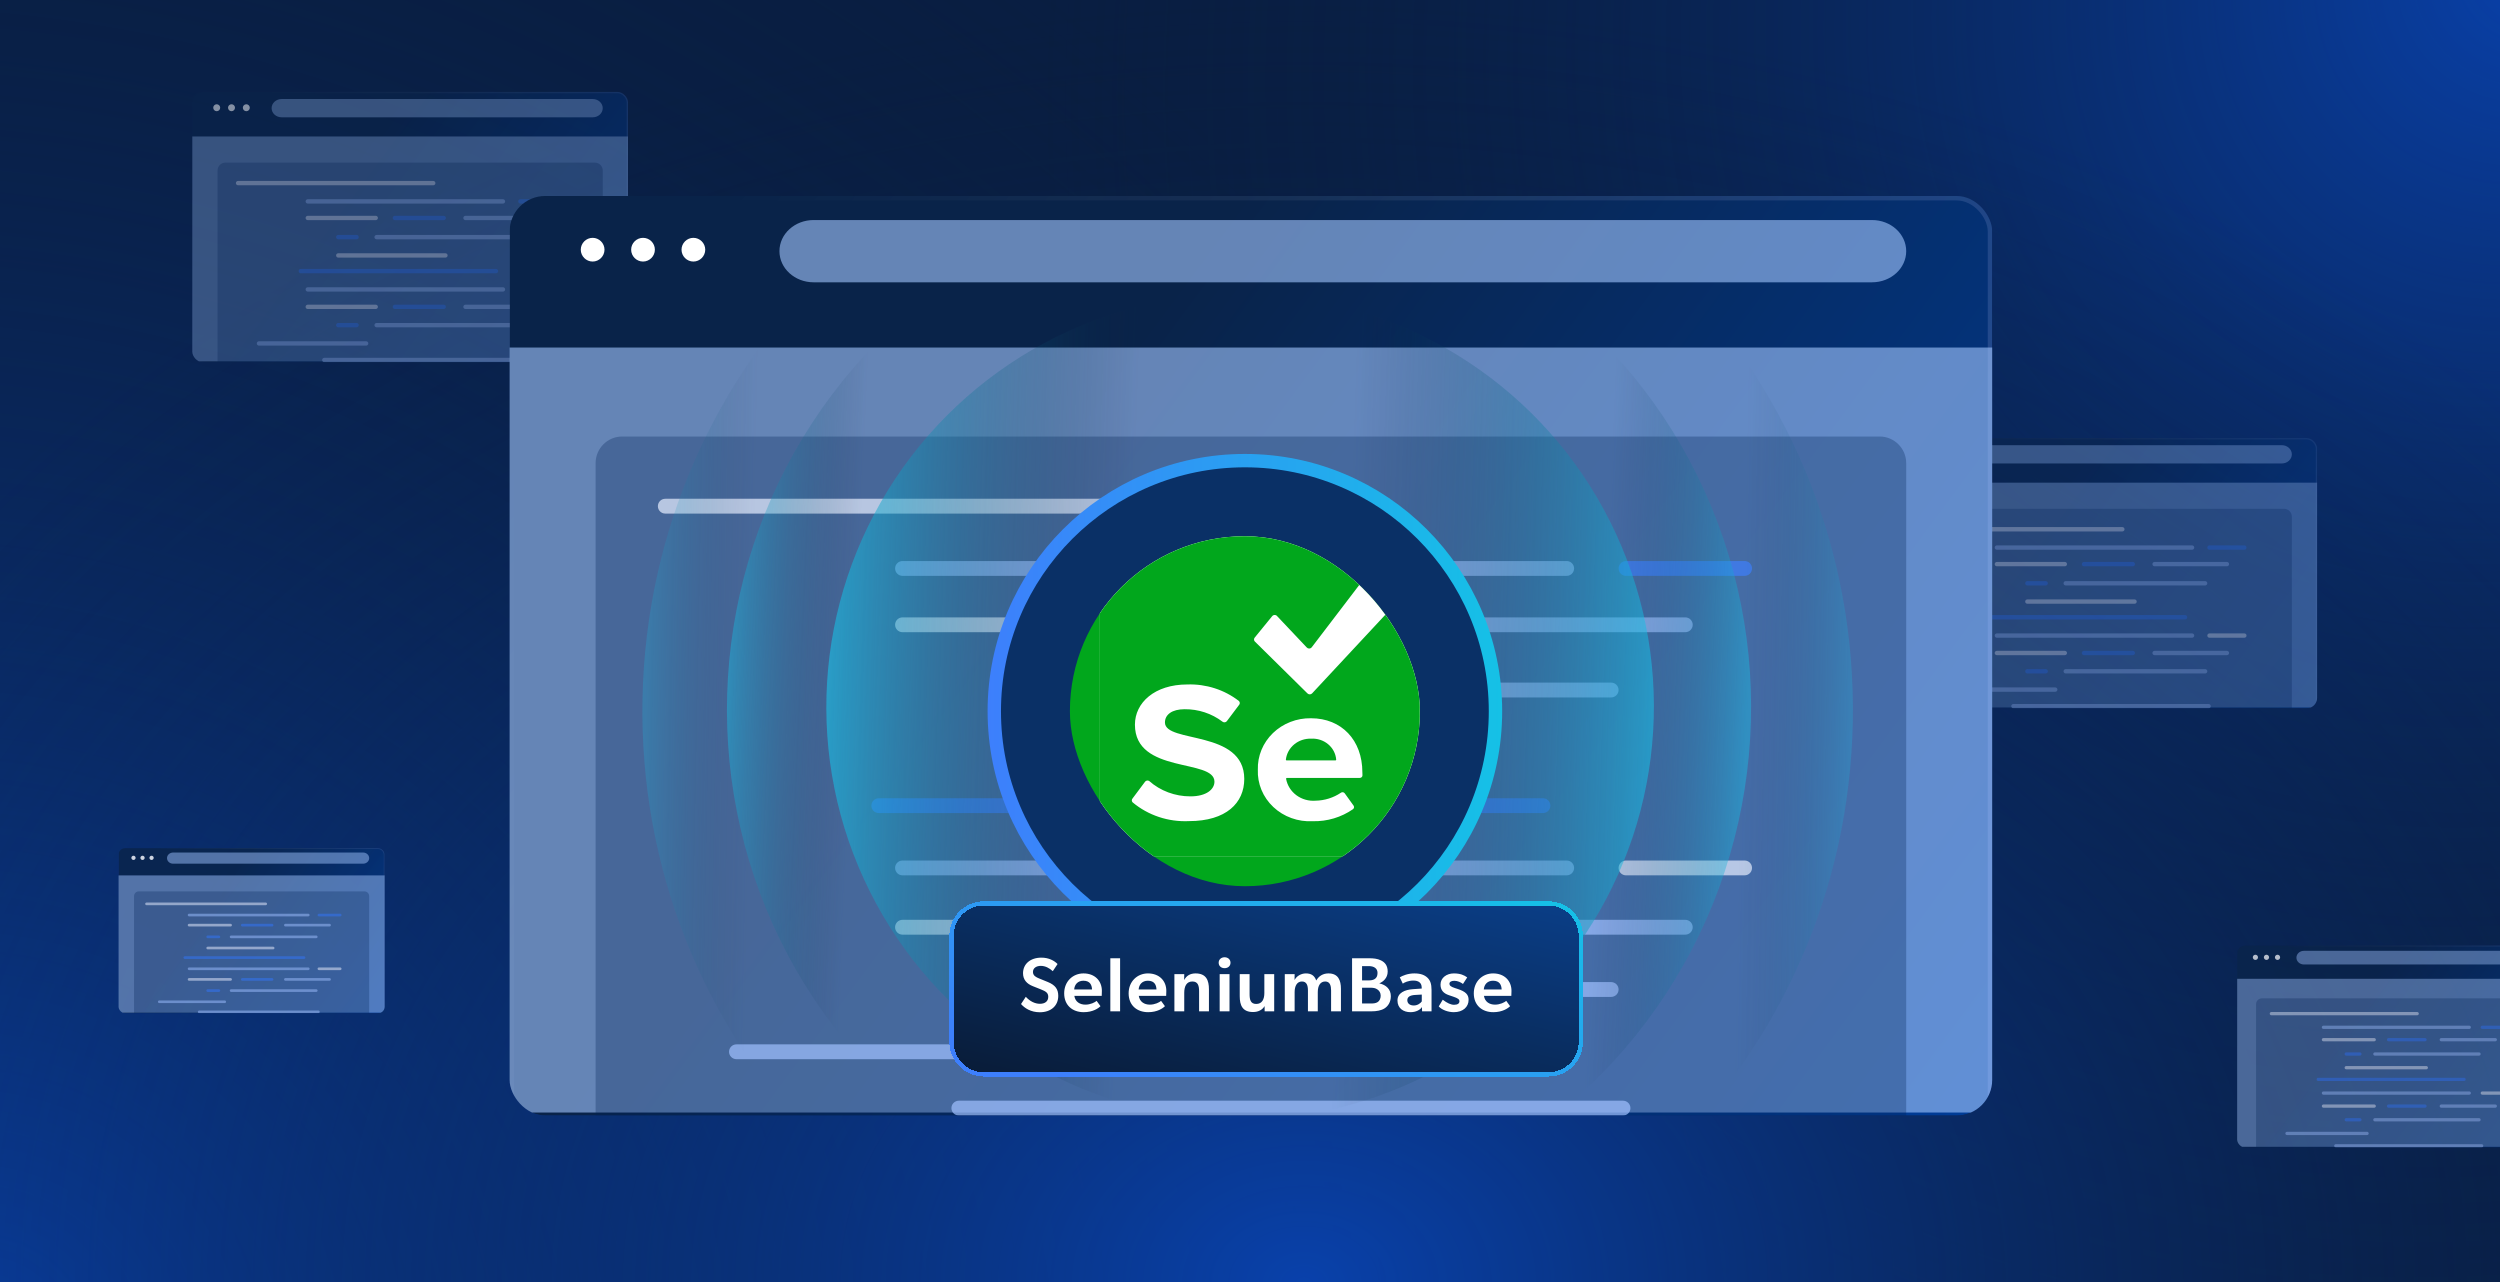
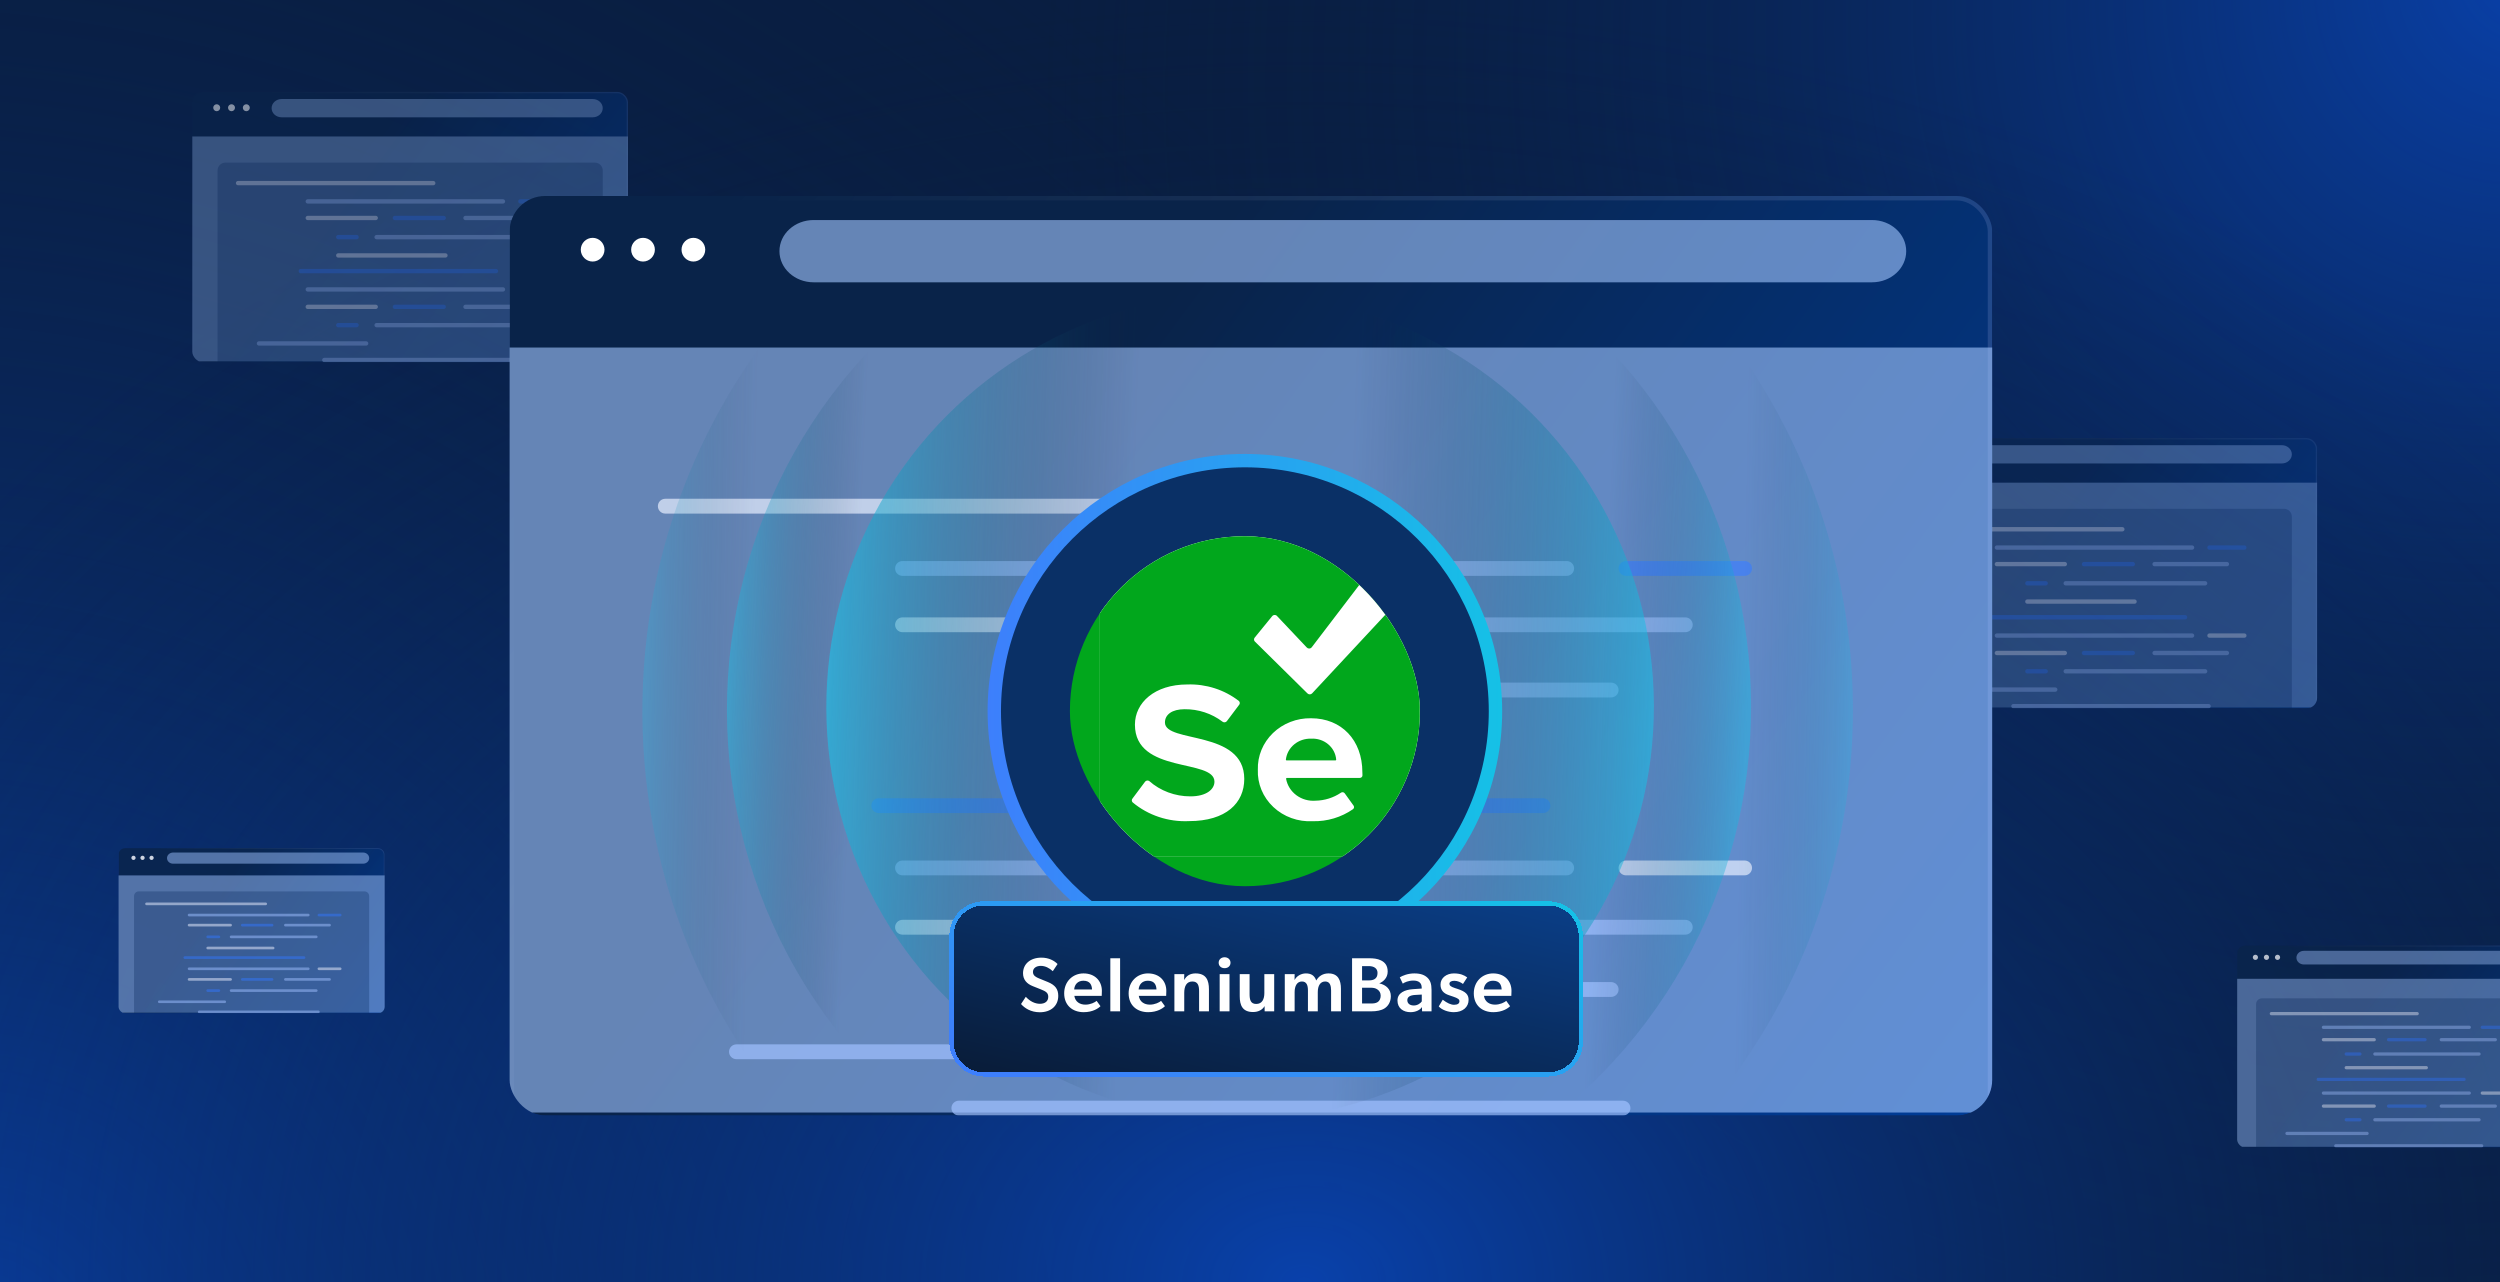
<svg xmlns="http://www.w3.org/2000/svg" width="780" height="400" viewBox="0 0 780 400" fill="none">
  <g clip-path="url(#clip0_3531_696)">
    <rect width="780" height="400" fill="#091E42" />
    <rect width="780" height="400" fill="url(#paint0_radial_3531_696)" />
    <rect width="780" height="400" fill="url(#paint1_radial_3531_696)" />
    <rect width="780" height="400" fill="url(#paint2_radial_3531_696)" />
    <g opacity="0.7">
      <g clip-path="url(#clip1_3531_696)">
        <g filter="url(#filter0_bd_3531_696)">
          <rect x="698" y="293" width="101.562" height="65" rx="2.434" fill="url(#paint3_linear_3531_696)" />
          <rect x="698.152" y="293.152" width="101.258" height="64.696" rx="2.282" stroke="url(#paint4_linear_3531_696)" stroke-opacity="0.2" stroke-width="0.304" />
        </g>
        <g style="mix-blend-mode:overlay">
          <rect x="698" y="305.391" width="101.562" height="52.406" fill="#A2C6FF" fill-opacity="0.6" />
        </g>
        <path opacity="0.3" d="M703.891 313.31C703.891 312.302 704.708 311.484 705.716 311.484H791.846C792.854 311.484 793.672 312.302 793.672 313.31V358H703.891V313.31Z" fill="#022455" />
        <g style="mix-blend-mode:overlay">
          <path fill-rule="evenodd" clip-rule="evenodd" d="M716.484 298.789C716.484 297.611 717.533 296.656 718.827 296.656H791.329C792.623 296.656 793.672 297.611 793.672 298.789C793.672 299.967 792.623 300.922 791.329 300.922L718.827 300.922C717.533 300.922 716.484 299.967 716.484 298.789Z" fill="#A2C6FF" fill-opacity="0.6" />
        </g>
        <path d="M704.5 298.687C704.5 299.133 704.133 299.5 703.687 299.5C703.242 299.5 702.875 299.133 702.875 298.687C702.875 298.242 703.242 297.875 703.687 297.875C704.133 297.875 704.5 298.242 704.5 298.687Z" fill="white" />
        <path d="M707.951 298.687C707.951 299.133 707.584 299.5 707.139 299.5C706.693 299.5 706.326 299.133 706.326 298.687C706.326 298.242 706.693 297.875 707.139 297.875C707.595 297.875 707.951 298.242 707.951 298.687Z" fill="white" />
        <path d="M711.402 298.687C711.402 299.133 711.035 299.5 710.59 299.5C710.145 299.5 709.777 299.133 709.777 298.687C709.777 298.242 710.145 297.875 710.59 297.875C711.035 297.875 711.402 298.242 711.402 298.687Z" fill="white" />
        <g style="mix-blend-mode:color-dodge" opacity="0.7">
          <path d="M754.164 315.75H708.664C708.384 315.75 708.156 315.977 708.156 316.258C708.156 316.538 708.384 316.766 708.664 316.766H754.164C754.445 316.766 754.672 316.538 754.672 316.258C754.672 315.977 754.445 315.75 754.164 315.75Z" fill="#E7EEFF" />
          <path d="M774.273 356.984H728.773C728.493 356.984 728.266 357.212 728.266 357.492C728.266 357.773 728.493 358 728.773 358H774.273C774.554 358 774.781 357.773 774.781 357.492C774.781 357.212 774.554 356.984 774.273 356.984Z" fill="#9FC0FF" />
          <path d="M770.414 320.016H724.914C724.634 320.016 724.406 320.243 724.406 320.523C724.406 320.804 724.634 321.031 724.914 321.031H770.414C770.695 321.031 770.922 320.804 770.922 320.523C770.922 320.243 770.695 320.016 770.414 320.016Z" fill="#9FC0FF" />
          <path d="M782.602 320.016H774.477C774.196 320.016 773.969 320.243 773.969 320.523C773.969 320.804 774.196 321.031 774.477 321.031H782.602C782.882 321.031 783.109 320.804 783.109 320.523C783.109 320.243 782.882 320.016 782.602 320.016Z" fill="#3D7FFC" />
          <path d="M740.758 323.875H724.914C724.634 323.875 724.406 324.102 724.406 324.383C724.406 324.663 724.634 324.891 724.914 324.891H740.758C741.038 324.891 741.266 324.663 741.266 324.383C741.266 324.102 741.038 323.875 740.758 323.875Z" fill="#E7EEFF" />
          <path d="M756.602 323.875H745.227C744.946 323.875 744.719 324.102 744.719 324.383C744.719 324.663 744.946 324.891 745.227 324.891H756.602C756.882 324.891 757.109 324.663 757.109 324.383C757.109 324.102 756.882 323.875 756.602 323.875Z" fill="#3D7FFC" />
          <path d="M778.539 323.875H761.68C761.399 323.875 761.172 324.102 761.172 324.383C761.172 324.663 761.399 324.891 761.68 324.891H778.539C778.82 324.891 779.047 324.663 779.047 324.383C779.047 324.102 778.82 323.875 778.539 323.875Z" fill="#9FC0FF" />
          <path d="M773.461 328.344H740.961C740.68 328.344 740.453 328.571 740.453 328.852C740.453 329.132 740.68 329.359 740.961 329.359H773.461C773.741 329.359 773.969 329.132 773.969 328.852C773.969 328.571 773.741 328.344 773.461 328.344Z" fill="#9FC0FF" />
          <path d="M736.289 328.344H732.023C731.743 328.344 731.516 328.571 731.516 328.852C731.516 329.132 731.743 329.359 732.023 329.359H736.289C736.57 329.359 736.797 329.132 736.797 328.852C736.797 328.571 736.57 328.344 736.289 328.344Z" fill="#3D7FFC" />
          <path d="M757.008 332.609H732.023C731.743 332.609 731.516 332.837 731.516 333.117C731.516 333.398 731.743 333.625 732.023 333.625H757.008C757.288 333.625 757.516 333.398 757.516 333.117C757.516 332.837 757.288 332.609 757.008 332.609Z" fill="#E7EEFF" />
          <path d="M768.789 336.266H723.289C723.009 336.266 722.781 336.493 722.781 336.773C722.781 337.054 723.009 337.281 723.289 337.281H768.789C769.07 337.281 769.297 337.054 769.297 336.773C769.297 336.493 769.07 336.266 768.789 336.266Z" fill="#3D7FFC" />
          <path d="M770.414 340.531H724.914C724.634 340.531 724.406 340.759 724.406 341.039C724.406 341.32 724.634 341.547 724.914 341.547H770.414C770.695 341.547 770.922 341.32 770.922 341.039C770.922 340.759 770.695 340.531 770.414 340.531Z" fill="#9FC0FF" />
          <path d="M782.602 340.531H774.477C774.196 340.531 773.969 340.759 773.969 341.039C773.969 341.32 774.196 341.547 774.477 341.547H782.602C782.882 341.547 783.109 341.32 783.109 341.039C783.109 340.759 782.882 340.531 782.602 340.531Z" fill="#E7EEFF" />
          <path d="M740.758 344.594H724.914C724.634 344.594 724.406 344.821 724.406 345.102C724.406 345.382 724.634 345.609 724.914 345.609H740.758C741.038 345.609 741.266 345.382 741.266 345.102C741.266 344.821 741.038 344.594 740.758 344.594Z" fill="#E7EEFF" />
          <path d="M756.602 344.594H745.227C744.946 344.594 744.719 344.821 744.719 345.102C744.719 345.382 744.946 345.609 745.227 345.609H756.602C756.882 345.609 757.109 345.382 757.109 345.102C757.109 344.821 756.882 344.594 756.602 344.594Z" fill="#3D7FFC" />
          <path d="M778.539 344.594H761.68C761.399 344.594 761.172 344.821 761.172 345.102C761.172 345.382 761.399 345.609 761.68 345.609H778.539C778.82 345.609 779.047 345.382 779.047 345.102C779.047 344.821 778.82 344.594 778.539 344.594Z" fill="#9FC0FF" />
          <path d="M773.461 348.859H740.961C740.68 348.859 740.453 349.087 740.453 349.367C740.453 349.648 740.68 349.875 740.961 349.875H773.461C773.741 349.875 773.969 349.648 773.969 349.367C773.969 349.087 773.741 348.859 773.461 348.859Z" fill="#9FC0FF" />
          <path d="M736.289 348.859H732.023C731.743 348.859 731.516 349.087 731.516 349.367C731.516 349.648 731.743 349.875 732.023 349.875H736.289C736.57 349.875 736.797 349.648 736.797 349.367C736.797 349.087 736.57 348.859 736.289 348.859Z" fill="#3D7FFC" />
          <path d="M738.523 353.125H713.539C713.259 353.125 713.031 353.352 713.031 353.633C713.031 353.913 713.259 354.141 713.539 354.141H738.523C738.804 354.141 739.031 353.913 739.031 353.633C739.031 353.352 738.804 353.125 738.523 353.125Z" fill="#9FC0FF" />
        </g>
      </g>
    </g>
    <g opacity="0.5">
      <g clip-path="url(#clip2_3531_696)">
        <g filter="url(#filter1_bd_3531_696)">
          <rect x="587" y="134" width="135.938" height="87" rx="3.258" fill="url(#paint5_linear_3531_696)" />
          <rect x="587.204" y="134.204" width="135.53" height="86.593" rx="3.055" stroke="url(#paint6_linear_3531_696)" stroke-opacity="0.2" stroke-width="0.407" />
        </g>
        <g style="mix-blend-mode:overlay">
          <rect x="587" y="150.584" width="135.938" height="70.144" fill="#A2C6FF" fill-opacity="0.6" />
        </g>
        <path opacity="0.3" d="M594.885 161.184C594.885 159.834 595.979 158.74 597.328 158.74H712.61C713.959 158.74 715.054 159.834 715.054 161.184V221H594.885V161.184Z" fill="#022455" />
        <g style="mix-blend-mode:overlay">
          <path fill-rule="evenodd" clip-rule="evenodd" d="M611.74 141.748C611.74 140.172 613.144 138.894 614.876 138.894H711.917C713.649 138.894 715.053 140.172 715.053 141.748C715.053 143.325 713.649 144.603 711.917 144.603L614.876 144.603C613.144 144.603 611.74 143.325 611.74 141.748Z" fill="#A2C6FF" fill-opacity="0.6" />
        </g>
        <path d="M595.7 141.613C595.7 142.209 595.209 142.7 594.613 142.7C594.017 142.7 593.525 142.209 593.525 141.613C593.525 141.017 594.017 140.525 594.613 140.525C595.209 140.525 595.7 141.017 595.7 141.613Z" fill="white" />
        <path d="M600.32 141.613C600.32 142.209 599.828 142.7 599.232 142.7C598.636 142.7 598.145 142.209 598.145 141.613C598.145 141.017 598.636 140.525 599.232 140.525C599.843 140.525 600.32 141.017 600.32 141.613Z" fill="white" />
        <path d="M604.937 141.613C604.937 142.209 604.445 142.7 603.849 142.7C603.253 142.7 602.762 142.209 602.762 141.613C602.762 141.017 603.253 140.525 603.849 140.525C604.445 140.525 604.937 141.017 604.937 141.613Z" fill="white" />
        <g style="mix-blend-mode:color-dodge" opacity="0.7">
          <path d="M662.173 164.45H601.273C600.898 164.45 600.594 164.755 600.594 165.13C600.594 165.505 600.898 165.81 601.273 165.81H662.173C662.549 165.81 662.853 165.505 662.853 165.13C662.853 164.755 662.549 164.45 662.173 164.45Z" fill="#E7EEFF" />
          <path d="M689.089 219.641H628.189C627.814 219.641 627.51 219.945 627.51 220.32C627.51 220.696 627.814 221 628.189 221H689.089C689.465 221 689.769 220.696 689.769 220.32C689.769 219.945 689.465 219.641 689.089 219.641Z" fill="#9FC0FF" />
          <path d="M683.923 170.159H623.023C622.648 170.159 622.344 170.463 622.344 170.839C622.344 171.214 622.648 171.519 623.023 171.519H683.923C684.299 171.519 684.603 171.214 684.603 170.839C684.603 170.463 684.299 170.159 683.923 170.159Z" fill="#9FC0FF" />
          <path d="M700.236 170.159H689.361C688.986 170.159 688.682 170.463 688.682 170.839C688.682 171.214 688.986 171.519 689.361 171.519H700.236C700.612 171.519 700.916 171.214 700.916 170.839C700.916 170.463 700.612 170.159 700.236 170.159Z" fill="#3D7FFC" />
          <path d="M644.23 175.325H623.023C622.648 175.325 622.344 175.63 622.344 176.005C622.344 176.38 622.648 176.685 623.023 176.685H644.23C644.605 176.685 644.909 176.38 644.909 176.005C644.909 175.63 644.605 175.325 644.23 175.325Z" fill="#E7EEFF" />
          <path d="M665.436 175.325H650.211C649.836 175.325 649.531 175.63 649.531 176.005C649.531 176.38 649.836 176.685 650.211 176.685H665.436C665.811 176.685 666.116 176.38 666.116 176.005C666.116 175.63 665.811 175.325 665.436 175.325Z" fill="#3D7FFC" />
          <path d="M694.798 175.325H672.232C671.857 175.325 671.553 175.63 671.553 176.005C671.553 176.38 671.857 176.685 672.232 176.685H694.798C695.173 176.685 695.478 176.38 695.478 176.005C695.478 175.63 695.173 175.325 694.798 175.325Z" fill="#9FC0FF" />
          <path d="M688.002 181.307H644.502C644.127 181.307 643.822 181.611 643.822 181.986C643.822 182.362 644.127 182.666 644.502 182.666H688.002C688.377 182.666 688.682 182.362 688.682 181.986C688.682 181.611 688.377 181.307 688.002 181.307Z" fill="#9FC0FF" />
          <path d="M638.248 181.307H632.539C632.164 181.307 631.859 181.611 631.859 181.986C631.859 182.362 632.164 182.666 632.539 182.666H638.248C638.624 182.666 638.928 182.362 638.928 181.986C638.928 181.611 638.624 181.307 638.248 181.307Z" fill="#3D7FFC" />
          <path d="M665.98 187.016H632.539C632.164 187.016 631.859 187.32 631.859 187.695C631.859 188.071 632.164 188.375 632.539 188.375H665.98C666.355 188.375 666.659 188.071 666.659 187.695C666.659 187.32 666.355 187.016 665.98 187.016Z" fill="#E7EEFF" />
          <path d="M681.748 191.909H620.848C620.472 191.909 620.168 192.213 620.168 192.589C620.168 192.964 620.472 193.269 620.848 193.269H681.748C682.123 193.269 682.427 192.964 682.427 192.589C682.427 192.213 682.123 191.909 681.748 191.909Z" fill="#3D7FFC" />
          <path d="M683.923 197.619H623.023C622.648 197.619 622.344 197.923 622.344 198.299C622.344 198.674 622.648 198.979 623.023 198.979H683.923C684.299 198.979 684.603 198.674 684.603 198.299C684.603 197.923 684.299 197.619 683.923 197.619Z" fill="#9FC0FF" />
          <path d="M700.236 197.619H689.361C688.986 197.619 688.682 197.923 688.682 198.299C688.682 198.674 688.986 198.979 689.361 198.979H700.236C700.612 198.979 700.916 198.674 700.916 198.299C700.916 197.923 700.612 197.619 700.236 197.619Z" fill="#E7EEFF" />
          <path d="M644.23 203.057H623.023C622.648 203.057 622.344 203.361 622.344 203.736C622.344 204.112 622.648 204.416 623.023 204.416H644.23C644.605 204.416 644.909 204.112 644.909 203.736C644.909 203.361 644.605 203.057 644.23 203.057Z" fill="#E7EEFF" />
          <path d="M665.436 203.057H650.211C649.836 203.057 649.531 203.361 649.531 203.736C649.531 204.112 649.836 204.416 650.211 204.416H665.436C665.811 204.416 666.116 204.112 666.116 203.736C666.116 203.361 665.811 203.057 665.436 203.057Z" fill="#3D7FFC" />
          <path d="M694.798 203.057H672.232C671.857 203.057 671.553 203.361 671.553 203.736C671.553 204.112 671.857 204.416 672.232 204.416H694.798C695.173 204.416 695.478 204.112 695.478 203.736C695.478 203.361 695.173 203.057 694.798 203.057Z" fill="#9FC0FF" />
          <path d="M688.002 208.766H644.502C644.127 208.766 643.822 209.07 643.822 209.445C643.822 209.821 644.127 210.125 644.502 210.125H688.002C688.377 210.125 688.682 209.821 688.682 209.445C688.682 209.07 688.377 208.766 688.002 208.766Z" fill="#9FC0FF" />
          <path d="M638.248 208.766H632.539C632.164 208.766 631.859 209.07 631.859 209.445C631.859 209.821 632.164 210.125 632.539 210.125H638.248C638.624 210.125 638.928 209.821 638.928 209.445C638.928 209.07 638.624 208.766 638.248 208.766Z" fill="#3D7FFC" />
          <path d="M641.239 214.476H607.799C607.423 214.476 607.119 214.78 607.119 215.155C607.119 215.531 607.423 215.835 607.799 215.835H641.239C641.615 215.835 641.919 215.531 641.919 215.155C641.919 214.78 641.615 214.476 641.239 214.476Z" fill="#9FC0FF" />
        </g>
      </g>
    </g>
    <g opacity="0.5">
      <g clip-path="url(#clip3_3531_696)">
        <g filter="url(#filter2_bd_3531_696)">
          <rect x="60" y="26" width="135.938" height="87" rx="3.258" fill="url(#paint7_linear_3531_696)" />
          <rect x="60.204" y="26.204" width="135.53" height="86.593" rx="3.055" stroke="url(#paint8_linear_3531_696)" stroke-opacity="0.2" stroke-width="0.407" />
        </g>
        <g style="mix-blend-mode:overlay">
          <rect x="60" y="42.584" width="135.938" height="70.144" fill="#A2C6FF" fill-opacity="0.6" />
        </g>
        <path opacity="0.3" d="M67.885 53.184C67.885 51.834 68.979 50.74 70.328 50.74H185.61C186.959 50.74 188.054 51.834 188.054 53.184V113H67.885V53.184Z" fill="#022455" />
        <g style="mix-blend-mode:overlay">
          <path fill-rule="evenodd" clip-rule="evenodd" d="M84.74 33.748C84.74 32.172 86.144 30.894 87.876 30.894H184.917C186.649 30.894 188.053 32.172 188.053 33.748C188.053 35.325 186.649 36.603 184.917 36.603L87.876 36.603C86.144 36.603 84.74 35.325 84.74 33.748Z" fill="#A2C6FF" fill-opacity="0.6" />
        </g>
        <path d="M68.7 33.613C68.7 34.209 68.209 34.7 67.613 34.7C67.017 34.7 66.525 34.209 66.525 33.613C66.525 33.017 67.017 32.525 67.613 32.525C68.209 32.525 68.7 33.017 68.7 33.613Z" fill="white" />
        <path d="M73.32 33.613C73.32 34.209 72.828 34.7 72.232 34.7C71.636 34.7 71.144 34.209 71.144 33.613C71.144 33.017 71.636 32.525 72.232 32.525C72.843 32.525 73.32 33.017 73.32 33.613Z" fill="white" />
        <path d="M77.938 33.613C77.938 34.209 77.446 34.7 76.85 34.7C76.254 34.7 75.763 34.209 75.763 33.613C75.763 33.017 76.254 32.525 76.85 32.525C77.446 32.525 77.938 33.017 77.938 33.613Z" fill="white" />
        <g style="mix-blend-mode:color-dodge" opacity="0.7">
          <path d="M135.173 56.45H74.273C73.898 56.45 73.594 56.755 73.594 57.13C73.594 57.505 73.898 57.81 74.273 57.81H135.173C135.549 57.81 135.853 57.505 135.853 57.13C135.853 56.755 135.549 56.45 135.173 56.45Z" fill="#E7EEFF" />
          <path d="M162.089 111.641H101.189C100.814 111.641 100.51 111.945 100.51 112.32C100.51 112.696 100.814 113 101.189 113H162.089C162.465 113 162.769 112.696 162.769 112.32C162.769 111.945 162.465 111.641 162.089 111.641Z" fill="#9FC0FF" />
          <path d="M156.923 62.159H96.023C95.648 62.159 95.344 62.464 95.344 62.839C95.344 63.214 95.648 63.519 96.023 63.519H156.923C157.299 63.519 157.603 63.214 157.603 62.839C157.603 62.464 157.299 62.159 156.923 62.159Z" fill="#9FC0FF" />
          <path d="M173.236 62.159H162.361C161.986 62.159 161.682 62.464 161.682 62.839C161.682 63.214 161.986 63.519 162.361 63.519H173.236C173.612 63.519 173.916 63.214 173.916 62.839C173.916 62.464 173.612 62.159 173.236 62.159Z" fill="#3D7FFC" />
          <path d="M117.23 67.325H96.023C95.648 67.325 95.344 67.629 95.344 68.005C95.344 68.38 95.648 68.685 96.023 68.685H117.23C117.605 68.685 117.909 68.38 117.909 68.005C117.909 67.629 117.605 67.325 117.23 67.325Z" fill="#E7EEFF" />
          <path d="M138.436 67.325H123.211C122.836 67.325 122.531 67.629 122.531 68.005C122.531 68.38 122.836 68.685 123.211 68.685H138.436C138.811 68.685 139.116 68.38 139.116 68.005C139.116 67.629 138.811 67.325 138.436 67.325Z" fill="#3D7FFC" />
          <path d="M167.798 67.325H145.232C144.857 67.325 144.553 67.629 144.553 68.005C144.553 68.38 144.857 68.685 145.232 68.685H167.798C168.173 68.685 168.478 68.38 168.478 68.005C168.478 67.629 168.173 67.325 167.798 67.325Z" fill="#9FC0FF" />
          <path d="M161.002 73.307H117.502C117.127 73.307 116.822 73.611 116.822 73.986C116.822 74.362 117.127 74.666 117.502 74.666H161.002C161.377 74.666 161.682 74.362 161.682 73.986C161.682 73.611 161.377 73.307 161.002 73.307Z" fill="#9FC0FF" />
          <path d="M111.248 73.307H105.539C105.164 73.307 104.859 73.611 104.859 73.986C104.859 74.362 105.164 74.666 105.539 74.666H111.248C111.624 74.666 111.928 74.362 111.928 73.986C111.928 73.611 111.624 73.307 111.248 73.307Z" fill="#3D7FFC" />
          <path d="M138.98 79.016H105.539C105.164 79.016 104.859 79.32 104.859 79.695C104.859 80.071 105.164 80.375 105.539 80.375H138.98C139.355 80.375 139.659 80.071 139.659 79.695C139.659 79.32 139.355 79.016 138.98 79.016Z" fill="#E7EEFF" />
          <path d="M154.749 83.909H93.849C93.473 83.909 93.169 84.213 93.169 84.589C93.169 84.964 93.473 85.269 93.849 85.269H154.749C155.124 85.269 155.428 84.964 155.428 84.589C155.428 84.213 155.124 83.909 154.749 83.909Z" fill="#3D7FFC" />
          <path d="M156.923 89.619H96.023C95.648 89.619 95.344 89.923 95.344 90.299C95.344 90.674 95.648 90.978 96.023 90.978H156.923C157.299 90.978 157.603 90.674 157.603 90.299C157.603 89.923 157.299 89.619 156.923 89.619Z" fill="#9FC0FF" />
          <path d="M173.236 89.619H162.361C161.986 89.619 161.682 89.923 161.682 90.299C161.682 90.674 161.986 90.978 162.361 90.978H173.236C173.612 90.978 173.916 90.674 173.916 90.299C173.916 89.923 173.612 89.619 173.236 89.619Z" fill="#E7EEFF" />
          <path d="M117.23 95.057H96.023C95.648 95.057 95.344 95.361 95.344 95.736C95.344 96.112 95.648 96.416 96.023 96.416H117.23C117.605 96.416 117.909 96.112 117.909 95.736C117.909 95.361 117.605 95.057 117.23 95.057Z" fill="#E7EEFF" />
          <path d="M138.436 95.057H123.211C122.836 95.057 122.531 95.361 122.531 95.736C122.531 96.112 122.836 96.416 123.211 96.416H138.436C138.811 96.416 139.116 96.112 139.116 95.736C139.116 95.361 138.811 95.057 138.436 95.057Z" fill="#3D7FFC" />
          <path d="M167.798 95.057H145.232C144.857 95.057 144.553 95.361 144.553 95.736C144.553 96.112 144.857 96.416 145.232 96.416H167.798C168.173 96.416 168.478 96.112 168.478 95.736C168.478 95.361 168.173 95.057 167.798 95.057Z" fill="#9FC0FF" />
          <path d="M161.002 100.766H117.502C117.127 100.766 116.822 101.07 116.822 101.445C116.822 101.821 117.127 102.125 117.502 102.125H161.002C161.377 102.125 161.682 101.821 161.682 101.445C161.682 101.07 161.377 100.766 161.002 100.766Z" fill="#9FC0FF" />
          <path d="M111.248 100.766H105.539C105.164 100.766 104.859 101.07 104.859 101.445C104.859 101.821 105.164 102.125 105.539 102.125H111.248C111.624 102.125 111.928 101.821 111.928 101.445C111.928 101.07 111.624 100.766 111.248 100.766Z" fill="#3D7FFC" />
          <path d="M114.239 106.476H80.799C80.423 106.476 80.119 106.78 80.119 107.155C80.119 107.531 80.423 107.835 80.799 107.835H114.239C114.615 107.835 114.919 107.531 114.919 107.155C114.919 106.78 114.615 106.476 114.239 106.476Z" fill="#9FC0FF" />
        </g>
      </g>
    </g>
    <g opacity="0.8">
      <g clip-path="url(#clip4_3531_696)">
        <g filter="url(#filter3_bd_3531_696)">
          <rect x="37" y="263" width="83" height="53.12" rx="1.989" fill="url(#paint9_linear_3531_696)" />
          <rect x="37.124" y="263.124" width="82.751" height="52.871" rx="1.865" stroke="url(#paint10_linear_3531_696)" stroke-opacity="0.2" stroke-width="0.249" />
        </g>
        <g style="mix-blend-mode:overlay">
          <rect x="37" y="273.126" width="83" height="42.828" fill="#A2C6FF" fill-opacity="0.6" />
        </g>
        <path opacity="0.3" d="M41.815 279.598C41.815 278.774 42.483 278.106 43.306 278.106H113.694C114.518 278.106 115.186 278.774 115.186 279.598V316.12H41.815V279.598Z" fill="#022455" />
        <g style="mix-blend-mode:overlay">
          <path fill-rule="evenodd" clip-rule="evenodd" d="M52.105 267.731C52.105 266.769 52.963 265.988 54.02 265.988H113.271C114.328 265.988 115.185 266.769 115.185 267.731C115.185 268.694 114.328 269.474 113.271 269.474L54.02 269.474C52.963 269.474 52.105 268.694 52.105 267.731Z" fill="#A2C6FF" fill-opacity="0.6" />
        </g>
        <path d="M42.312 267.648C42.312 268.012 42.012 268.312 41.648 268.312C41.285 268.312 40.984 268.012 40.984 267.648C40.984 267.285 41.285 266.984 41.648 266.984C42.012 266.984 42.312 267.285 42.312 267.648Z" fill="white" />
        <path d="M45.133 267.648C45.133 268.012 44.833 268.312 44.469 268.312C44.105 268.312 43.805 268.012 43.805 267.648C43.805 267.285 44.105 266.984 44.469 266.984C44.842 266.984 45.133 267.285 45.133 267.648Z" fill="white" />
        <path d="M47.952 267.648C47.952 268.012 47.652 268.312 47.288 268.312C46.924 268.312 46.624 268.012 46.624 267.648C46.624 267.285 46.924 266.984 47.288 266.984C47.652 266.984 47.952 267.285 47.952 267.648Z" fill="white" />
        <g style="mix-blend-mode:color-dodge" opacity="0.7">
          <path d="M82.899 281.592H45.715C45.486 281.592 45.3 281.778 45.3 282.007C45.3 282.236 45.486 282.422 45.715 282.422H82.899C83.128 282.422 83.314 282.236 83.314 282.007C83.314 281.778 83.128 281.592 82.899 281.592Z" fill="#E7EEFF" />
          <path d="M99.333 315.29H62.149C61.92 315.29 61.734 315.476 61.734 315.705C61.734 315.934 61.92 316.12 62.149 316.12H99.333C99.563 316.12 99.748 315.934 99.748 315.705C99.748 315.476 99.563 315.29 99.333 315.29Z" fill="#9FC0FF" />
          <path d="M96.179 285.078H58.995C58.766 285.078 58.58 285.264 58.58 285.493C58.58 285.722 58.766 285.908 58.995 285.908H96.179C96.408 285.908 96.594 285.722 96.594 285.493C96.594 285.264 96.408 285.078 96.179 285.078Z" fill="#9FC0FF" />
          <path d="M106.139 285.078H99.499C99.27 285.078 99.084 285.264 99.084 285.493C99.084 285.722 99.27 285.908 99.499 285.908H106.139C106.368 285.908 106.554 285.722 106.554 285.493C106.554 285.264 106.368 285.078 106.139 285.078Z" fill="#3D7FFC" />
          <path d="M71.943 288.231H58.995C58.766 288.231 58.58 288.417 58.58 288.646C58.58 288.876 58.766 289.061 58.995 289.061H71.943C72.172 289.061 72.358 288.876 72.358 288.646C72.358 288.417 72.172 288.231 71.943 288.231Z" fill="#E7EEFF" />
          <path d="M84.891 288.231H75.595C75.365 288.231 75.18 288.417 75.18 288.646C75.18 288.876 75.365 289.061 75.595 289.061H84.891C85.12 289.061 85.306 288.876 85.306 288.646C85.306 288.417 85.12 288.231 84.891 288.231Z" fill="#3D7FFC" />
          <path d="M102.819 288.231H89.041C88.812 288.231 88.626 288.417 88.626 288.646C88.626 288.876 88.812 289.061 89.041 289.061H102.819C103.048 289.061 103.234 288.876 103.234 288.646C103.234 288.417 103.048 288.231 102.819 288.231Z" fill="#9FC0FF" />
          <path d="M98.669 291.884H72.109C71.88 291.884 71.694 292.07 71.694 292.299C71.694 292.528 71.88 292.714 72.109 292.714H98.669C98.898 292.714 99.084 292.528 99.084 292.299C99.084 292.07 98.898 291.884 98.669 291.884Z" fill="#9FC0FF" />
          <path d="M68.291 291.884H64.805C64.576 291.884 64.39 292.07 64.39 292.299C64.39 292.528 64.576 292.714 64.805 292.714H68.291C68.52 292.714 68.706 292.528 68.706 292.299C68.706 292.07 68.52 291.884 68.291 291.884Z" fill="#3D7FFC" />
          <path d="M85.223 295.37H64.805C64.576 295.37 64.39 295.556 64.39 295.785C64.39 296.014 64.576 296.2 64.805 296.2H85.223C85.452 296.2 85.638 296.014 85.638 295.785C85.638 295.556 85.452 295.37 85.223 295.37Z" fill="#E7EEFF" />
          <path d="M94.851 298.357H57.667C57.438 298.357 57.252 298.543 57.252 298.772C57.252 299.002 57.438 299.187 57.667 299.187H94.851C95.08 299.187 95.266 299.002 95.266 298.772C95.266 298.543 95.08 298.357 94.851 298.357Z" fill="#3D7FFC" />
          <path d="M96.179 301.844H58.995C58.766 301.844 58.58 302.03 58.58 302.259C58.58 302.488 58.766 302.674 58.995 302.674H96.179C96.408 302.674 96.594 302.488 96.594 302.259C96.594 302.03 96.408 301.844 96.179 301.844Z" fill="#9FC0FF" />
          <path d="M106.139 301.844H99.499C99.27 301.844 99.084 302.03 99.084 302.259C99.084 302.488 99.27 302.674 99.499 302.674H106.139C106.368 302.674 106.554 302.488 106.554 302.259C106.554 302.03 106.368 301.844 106.139 301.844Z" fill="#E7EEFF" />
          <path d="M71.943 305.164H58.995C58.766 305.164 58.58 305.35 58.58 305.579C58.58 305.808 58.766 305.994 58.995 305.994H71.943C72.172 305.994 72.358 305.808 72.358 305.579C72.358 305.35 72.172 305.164 71.943 305.164Z" fill="#E7EEFF" />
          <path d="M84.891 305.164H75.595C75.365 305.164 75.18 305.35 75.18 305.579C75.18 305.808 75.365 305.994 75.595 305.994H84.891C85.12 305.994 85.306 305.808 85.306 305.579C85.306 305.35 85.12 305.164 84.891 305.164Z" fill="#3D7FFC" />
          <path d="M102.819 305.164H89.041C88.812 305.164 88.626 305.35 88.626 305.579C88.626 305.808 88.812 305.994 89.041 305.994H102.819C103.048 305.994 103.234 305.808 103.234 305.579C103.234 305.35 103.048 305.164 102.819 305.164Z" fill="#9FC0FF" />
          <path d="M98.669 308.649H72.109C71.88 308.649 71.694 308.835 71.694 309.064C71.694 309.294 71.88 309.479 72.109 309.479H98.669C98.898 309.479 99.084 309.294 99.084 309.064C99.084 308.835 98.898 308.649 98.669 308.649Z" fill="#9FC0FF" />
          <path d="M68.291 308.649H64.805C64.576 308.649 64.39 308.835 64.39 309.064C64.39 309.294 64.576 309.479 64.805 309.479H68.291C68.52 309.479 68.706 309.294 68.706 309.064C68.706 308.835 68.52 308.649 68.291 308.649Z" fill="#3D7FFC" />
          <path d="M70.117 312.136H49.699C49.47 312.136 49.284 312.322 49.284 312.551C49.284 312.78 49.47 312.966 49.699 312.966H70.117C70.346 312.966 70.532 312.78 70.532 312.551C70.532 312.322 70.346 312.136 70.117 312.136Z" fill="#9FC0FF" />
        </g>
      </g>
    </g>
    <g clip-path="url(#clip5_3531_696)">
      <g filter="url(#filter4_bd_3531_696)">
        <rect x="159" y="52" width="462.567" height="296.043" rx="11.087" fill="url(#paint11_linear_3531_696)" />
        <rect x="159.693" y="52.693" width="461.181" height="294.657" rx="10.394" stroke="url(#paint12_linear_3531_696)" stroke-opacity="0.2" stroke-width="1.386" />
      </g>
      <g style="mix-blend-mode:overlay">
        <rect x="159" y="108.434" width="462.567" height="238.684" fill="#A2C6FF" fill-opacity="0.6" />
      </g>
-       <path opacity="0.3" d="M185.828 144.503C185.828 139.91 189.551 136.188 194.143 136.188H586.422C591.014 136.188 594.737 139.91 594.737 144.503V348.043H185.828V144.503Z" fill="#022455" />
      <g style="mix-blend-mode:overlay">
        <path fill-rule="evenodd" clip-rule="evenodd" d="M243.186 78.366C243.186 73.001 247.963 68.652 253.857 68.652H584.065C589.959 68.652 594.736 73.001 594.736 78.366C594.736 83.731 589.959 88.08 584.065 88.08L253.857 88.08C247.963 88.08 243.186 83.731 243.186 78.366Z" fill="#A2C6FF" fill-opacity="0.6" />
      </g>
      <path d="M188.604 77.904C188.604 79.931 186.931 81.604 184.904 81.604C182.876 81.604 181.203 79.931 181.203 77.904C181.203 75.876 182.876 74.203 184.904 74.203C186.931 74.203 188.604 75.876 188.604 77.904Z" fill="white" />
      <path d="M204.321 77.904C204.321 79.931 202.648 81.604 200.62 81.604C198.593 81.604 196.92 79.931 196.92 77.904C196.92 75.876 198.593 74.203 200.62 74.203C202.699 74.203 204.321 75.876 204.321 77.904Z" fill="white" />
      <path d="M220.036 77.904C220.036 79.931 218.363 81.604 216.335 81.604C214.308 81.604 212.635 79.931 212.635 77.904C212.635 75.876 214.308 74.203 216.335 74.203C218.363 74.203 220.036 75.876 220.036 77.904Z" fill="white" />
      <g style="mix-blend-mode:color-dodge" opacity="0.7">
        <path d="M414.799 155.615H207.569C206.291 155.615 205.256 156.651 205.256 157.928C205.256 159.205 206.291 160.241 207.569 160.241H414.799C416.076 160.241 417.111 159.205 417.111 157.928C417.111 156.651 416.076 155.615 414.799 155.615Z" fill="#E7EEFF" />
        <path d="M506.387 343.417H299.157C297.879 343.417 296.844 344.452 296.844 345.73C296.844 347.007 297.879 348.043 299.157 348.043H506.387C507.664 348.043 508.699 347.007 508.699 345.73C508.699 344.452 507.664 343.417 506.387 343.417Z" fill="#9FC0FF" />
        <path d="M488.81 175.043H281.58C280.303 175.043 279.268 176.078 279.268 177.356C279.268 178.633 280.303 179.669 281.58 179.669H488.81C490.088 179.669 491.123 178.633 491.123 177.356C491.123 176.078 490.088 175.043 488.81 175.043Z" fill="#9FC0FF" />
        <path d="M544.318 175.043H507.313C506.035 175.043 505 176.078 505 177.356C505 178.633 506.035 179.669 507.313 179.669H544.318C545.596 179.669 546.631 178.633 546.631 177.356C546.631 176.078 545.596 175.043 544.318 175.043Z" fill="#3D7FFC" />
        <path d="M353.741 192.62H281.58C280.303 192.62 279.268 193.656 279.268 194.933C279.268 196.21 280.303 197.246 281.58 197.246H353.741C355.018 197.246 356.054 196.21 356.054 194.933C356.054 193.656 355.018 192.62 353.741 192.62Z" fill="#E7EEFF" />
        <path d="M425.9 192.62H374.092C372.815 192.62 371.779 193.656 371.779 194.933C371.779 196.21 372.815 197.246 374.092 197.246H425.9C427.177 197.246 428.212 196.21 428.212 194.933C428.212 193.656 427.177 192.62 425.9 192.62Z" fill="#3D7FFC" />
        <path d="M525.814 192.62H449.028C447.75 192.62 446.715 193.656 446.715 194.933C446.715 196.21 447.75 197.246 449.028 197.246H525.814C527.091 197.246 528.127 196.21 528.127 194.933C528.127 193.656 527.091 192.62 525.814 192.62Z" fill="#9FC0FF" />
        <path d="M502.686 212.974H354.664C353.387 212.974 352.352 214.009 352.352 215.286C352.352 216.564 353.387 217.599 354.664 217.599H502.686C503.963 217.599 504.999 216.564 504.999 215.286C504.999 214.009 503.963 212.974 502.686 212.974Z" fill="#9FC0FF" />
        <path d="M333.387 212.974H313.959C312.682 212.974 311.646 214.009 311.646 215.286C311.646 216.564 312.682 217.599 313.959 217.599H333.387C334.664 217.599 335.7 216.564 335.7 215.286C335.7 214.009 334.664 212.974 333.387 212.974Z" fill="#3D7FFC" />
        <path d="M427.751 232.401H313.959C312.682 232.401 311.646 233.437 311.646 234.714C311.646 235.992 312.682 237.027 313.959 237.027H427.751C429.028 237.027 430.064 235.992 430.064 234.714C430.064 233.437 429.028 232.401 427.751 232.401Z" fill="#E7EEFF" />
        <path d="M481.408 249.054H274.178C272.901 249.054 271.865 250.089 271.865 251.367C271.865 252.644 272.901 253.679 274.178 253.679H481.408C482.685 253.679 483.721 252.644 483.721 251.367C483.721 250.089 482.685 249.054 481.408 249.054Z" fill="#3D7FFC" />
        <path d="M488.81 268.481H281.58C280.303 268.481 279.268 269.517 279.268 270.794C279.268 272.072 280.303 273.107 281.58 273.107H488.81C490.088 273.107 491.123 272.072 491.123 270.794C491.123 269.517 490.088 268.481 488.81 268.481Z" fill="#9FC0FF" />
        <path d="M544.318 268.481H507.313C506.035 268.481 505 269.517 505 270.794C505 272.072 506.035 273.107 507.313 273.107H544.318C545.596 273.107 546.631 272.072 546.631 270.794C546.631 269.517 545.596 268.481 544.318 268.481Z" fill="#E7EEFF" />
        <path d="M353.741 286.984H281.58C280.303 286.984 279.268 288.02 279.268 289.297C279.268 290.575 280.303 291.61 281.58 291.61H353.741C355.018 291.61 356.054 290.575 356.054 289.297C356.054 288.02 355.018 286.984 353.741 286.984Z" fill="#E7EEFF" />
        <path d="M425.9 286.984H374.092C372.815 286.984 371.779 288.02 371.779 289.297C371.779 290.575 372.815 291.61 374.092 291.61H425.9C427.177 291.61 428.212 290.575 428.212 289.297C428.212 288.02 427.177 286.984 425.9 286.984Z" fill="#3D7FFC" />
        <path d="M525.814 286.984H449.028C447.75 286.984 446.715 288.02 446.715 289.297C446.715 290.575 447.75 291.61 449.028 291.61H525.814C527.091 291.61 528.127 290.575 528.127 289.297C528.127 288.02 527.091 286.984 525.814 286.984Z" fill="#9FC0FF" />
        <path d="M502.686 306.412H354.664C353.387 306.412 352.352 307.448 352.352 308.725C352.352 310.002 353.387 311.038 354.664 311.038H502.686C503.963 311.038 504.999 310.002 504.999 308.725C504.999 307.448 503.963 306.412 502.686 306.412Z" fill="#9FC0FF" />
        <path d="M333.387 306.412H313.959C312.682 306.412 311.646 307.448 311.646 308.725C311.646 310.002 312.682 311.038 313.959 311.038H333.387C334.664 311.038 335.7 310.002 335.7 308.725C335.7 307.448 334.664 306.412 333.387 306.412Z" fill="#3D7FFC" />
        <path d="M343.563 325.84H229.772C228.494 325.84 227.459 326.875 227.459 328.153C227.459 329.43 228.494 330.466 229.772 330.466H343.563C344.841 330.466 345.876 329.43 345.876 328.153C345.876 326.875 344.841 325.84 343.563 325.84Z" fill="#9FC0FF" />
      </g>
    </g>
    <g opacity="0.6" clip-path="url(#clip6_3531_696)">
      <path opacity="0.4" d="M385.591 413.373C281.319 411.389 198.435 323.949 200.464 218.072C202.493 112.195 288.667 27.974 392.939 29.958C497.211 31.943 580.095 119.382 578.066 225.259C576.037 331.137 489.863 415.358 385.591 413.373Z" fill="url(#paint13_linear_3531_696)" />
      <ellipse opacity="0.7" cx="161.935" cy="159.783" rx="161.935" ry="159.783" transform="matrix(-0.061 0.998 -0.998 -0.06 555.918 69)" fill="url(#paint14_linear_3531_696)" />
      <ellipse cx="128.903" cy="129.118" rx="128.903" ry="129.118" transform="matrix(-0.061 0.998 -0.998 -0.06 523.637 99.614)" fill="url(#paint15_linear_3531_696)" />
    </g>
    <circle cx="388.403" cy="221.903" r="78.186" fill="#0A3066" stroke="url(#paint16_linear_3531_696)" stroke-width="4.176" />
    <g clip-path="url(#clip7_3531_696)">
      <rect x="333.809" y="167.308" width="109.191" height="109.191" rx="54.596" fill="#01A71C" />
      <g clip-path="url(#clip8_3531_696)">
        <rect width="99.832" height="99.832" transform="translate(343.166 167.308)" fill="white" />
        <path d="M409.029 230.465C407.111 230.409 405.24 231.046 403.789 232.248C402.339 233.45 401.414 235.13 401.199 236.954C401.19 236.99 401.189 237.027 401.197 237.062C401.205 237.098 401.221 237.131 401.245 237.16C401.269 237.188 401.3 237.211 401.334 237.227C401.369 237.242 401.407 237.249 401.445 237.248H416.644C416.679 237.248 416.714 237.241 416.746 237.228C416.778 237.214 416.807 237.194 416.83 237.169C416.853 237.144 416.87 237.115 416.881 237.083C416.891 237.051 416.894 237.017 416.89 236.984C416.741 235.127 415.831 233.401 414.36 232.18C412.888 230.96 410.973 230.344 409.029 230.465Z" fill="#01A71C" />
        <path d="M441.609 181.725L409.368 216.343C409.276 216.438 409.164 216.514 409.04 216.566C408.916 216.618 408.782 216.645 408.646 216.645C408.511 216.645 408.377 216.618 408.252 216.566C408.128 216.514 408.017 216.438 407.925 216.343L391.466 200.105C391.327 199.939 391.251 199.732 391.251 199.518C391.251 199.305 391.327 199.098 391.466 198.931L396.901 192.266C396.992 192.144 397.112 192.046 397.251 191.977C397.39 191.909 397.544 191.874 397.7 191.874C397.856 191.874 398.009 191.909 398.148 191.977C398.287 192.046 398.407 192.144 398.498 192.266L407.71 202.014C407.802 202.119 407.917 202.203 408.047 202.261C408.177 202.319 408.319 202.349 408.462 202.349C408.605 202.349 408.747 202.319 408.877 202.261C409.007 202.203 409.122 202.119 409.214 202.014L434.884 168.365C434.956 168.265 434.998 168.149 435.007 168.029C435.015 167.909 434.99 167.788 434.934 167.68C434.877 167.572 434.792 167.481 434.686 167.415C434.58 167.35 434.458 167.313 434.332 167.308H343.934C343.73 167.308 343.535 167.385 343.391 167.523C343.247 167.66 343.166 167.847 343.166 168.042V266.406C343.166 266.6 343.247 266.787 343.391 266.925C343.535 267.062 343.73 267.14 343.934 267.14H442.192C442.396 267.14 442.591 267.062 442.735 266.925C442.879 266.787 442.96 266.6 442.96 266.406V182.165C443.021 181.994 443.008 181.806 442.925 181.644C442.841 181.481 442.694 181.357 442.515 181.299C442.336 181.24 442.14 181.252 441.97 181.332C441.8 181.412 441.67 181.553 441.609 181.725ZM370.986 256.188C364.535 256.498 358.212 254.392 353.36 250.315C353.207 250.149 353.123 249.935 353.123 249.713C353.123 249.492 353.207 249.278 353.36 249.111L357.199 243.973C357.262 243.868 357.347 243.776 357.448 243.702C357.549 243.629 357.665 243.575 357.788 243.545C357.911 243.515 358.039 243.509 358.164 243.527C358.29 243.545 358.41 243.587 358.519 243.65C362.025 246.758 366.634 248.479 371.415 248.465C376.451 248.465 378.908 246.234 378.908 243.885C378.908 236.603 354.097 241.594 354.097 226.091C354.097 219.25 360.238 213.553 370.433 213.553C376.283 213.354 382.011 215.191 386.553 218.721C386.724 218.891 386.819 219.117 386.819 219.352C386.819 219.588 386.724 219.814 386.553 219.984L382.777 225.005C382.699 225.105 382.6 225.188 382.487 225.25C382.374 225.312 382.249 225.351 382.119 225.365C381.989 225.379 381.858 225.367 381.734 225.33C381.609 225.293 381.494 225.233 381.395 225.152C378.045 222.606 373.882 221.237 369.604 221.276C365.673 221.276 363.463 222.949 363.463 225.416C363.463 231.964 388.211 227.589 388.211 243.033C388.211 250.491 382.592 256.188 370.955 256.188H370.986ZM425.089 241.888C425.093 241.997 425.074 242.106 425.033 242.208C424.991 242.309 424.928 242.401 424.847 242.479C424.766 242.556 424.67 242.616 424.563 242.656C424.457 242.696 424.343 242.714 424.229 242.71H401.507C401.471 242.714 401.435 242.724 401.403 242.741C401.371 242.758 401.343 242.781 401.32 242.808C401.297 242.835 401.28 242.867 401.27 242.9C401.26 242.934 401.257 242.969 401.261 243.004C401.63 245.034 402.78 246.859 404.484 248.12C406.189 249.381 408.326 249.986 410.473 249.816C413.292 249.759 416.028 248.9 418.334 247.35C418.424 247.277 418.529 247.224 418.642 247.194C418.755 247.163 418.873 247.156 418.99 247.173C419.106 247.19 419.217 247.23 419.315 247.291C419.414 247.351 419.498 247.431 419.562 247.526L422.326 251.372C422.441 251.543 422.486 251.749 422.452 251.949C422.418 252.15 422.307 252.331 422.141 252.459C418.493 255.004 414.067 256.326 409.552 256.217C407.297 256.337 405.04 256.006 402.926 255.243C400.813 254.481 398.889 253.304 397.279 251.789C395.668 250.274 394.407 248.454 393.575 246.446C392.743 244.437 392.36 242.285 392.449 240.126C392.386 238.02 392.771 235.923 393.58 233.962C394.389 232.002 395.605 230.218 397.154 228.72C398.704 227.221 400.556 226.039 402.597 225.244C404.638 224.449 406.826 224.058 409.03 224.094C418.58 224.094 425.058 230.936 425.058 240.949L425.089 241.888Z" fill="#01A71C" />
      </g>
    </g>
    <g filter="url(#filter5_dd_3531_696)">
      <path d="M293 287.408C293 282.212 297.212 278 302.408 278H478.592C483.788 278 488 282.212 488 287.408V320.592C488 325.788 483.788 330 478.592 330H302.408C297.212 330 293 325.788 293 320.592V287.408Z" fill="url(#paint17_linear_3531_696)" shape-rendering="crispEdges" />
      <path d="M302.408 277.332C296.843 277.332 292.332 281.843 292.332 287.408V320.592C292.332 326.157 296.843 330.668 302.408 330.668H478.592C484.157 330.668 488.668 326.157 488.668 320.592V287.408C488.668 281.843 484.157 277.332 478.592 277.332H302.408Z" stroke="url(#paint18_linear_3531_696)" stroke-width="1.337" shape-rendering="crispEdges" />
      <path d="M322.401 301.856C324.729 302.816 325.641 304.112 325.641 306.176C325.641 309.248 323.385 311.288 319.881 311.288C317.049 311.288 315.105 309.968 314.025 308.72L315.513 306.464C316.809 307.88 318.369 308.648 319.929 308.648C321.465 308.648 322.521 307.904 322.521 306.464C322.521 305.168 321.657 304.736 320.241 304.16L317.649 303.128C315.849 302.408 314.649 301.136 314.649 299.12C314.649 296.24 316.905 294.248 320.385 294.248C322.737 294.248 324.441 295.232 325.425 296.24L323.937 298.472C322.881 297.512 321.609 296.816 320.193 296.816C318.825 296.816 317.745 297.488 317.745 298.712C317.745 299.912 318.777 300.368 319.641 300.728L322.401 301.856ZM330.656 306.176C330.944 308.024 332.36 308.912 334.112 308.912C335.672 308.912 337.064 308.216 337.616 307.736L338.816 309.392C338.168 310.064 336.416 311.264 333.584 311.264C330.08 311.264 327.488 309.128 327.488 305.384C327.488 301.664 330.2 299.168 333.512 299.168C337.088 299.168 339.248 301.52 339.248 304.616C339.248 305.216 339.2 306.176 339.2 306.176H330.656ZM333.488 301.448C331.664 301.448 330.704 302.72 330.608 304.184H336.176C336.128 302.912 335.648 301.448 333.488 301.448ZM341.887 294.44H344.935V311H341.887V294.44ZM350.764 306.176C351.052 308.024 352.468 308.912 354.22 308.912C355.78 308.912 357.172 308.216 357.724 307.736L358.924 309.392C358.276 310.064 356.524 311.264 353.692 311.264C350.188 311.264 347.596 309.128 347.596 305.384C347.596 301.664 350.308 299.168 353.62 299.168C357.196 299.168 359.356 301.52 359.356 304.616C359.356 305.216 359.308 306.176 359.308 306.176H350.764ZM353.596 301.448C351.772 301.448 350.812 302.72 350.716 304.184H356.284C356.236 302.912 355.756 301.448 353.596 301.448ZM369.58 304.784C369.58 303.056 369.268 301.688 367.492 301.688C365.596 301.688 364.948 303.272 364.948 305.216V311H361.876V299.384H364.948L364.924 301.136H364.996C365.62 299.912 366.796 299.168 368.476 299.168C371.812 299.168 372.652 301.328 372.652 304.112V311H369.58V304.784ZM377.535 297.536C376.455 297.536 375.687 296.84 375.687 295.832C375.687 294.848 376.455 294.128 377.535 294.128C378.615 294.128 379.383 294.848 379.383 295.832C379.383 296.84 378.615 297.536 377.535 297.536ZM375.999 299.384H379.071V311H375.999V299.384ZM385.332 305.6C385.332 307.328 385.62 308.696 387.396 308.696C389.244 308.696 389.94 307.232 389.94 305.288V299.384H393.012V311H390.036L390.012 309.368C389.34 310.52 388.092 311.216 386.412 311.216C383.076 311.216 382.26 309.056 382.26 306.272V299.384H385.332V305.6ZM410.764 304.496C410.764 303.08 410.452 301.688 408.94 301.688C407.404 301.688 406.612 303.008 406.612 305V311H403.54V304.472C403.54 302.888 403.132 301.688 401.668 301.688C400.084 301.688 399.388 303.176 399.388 305V311H396.316V299.384H399.388L399.364 301.136H399.436C399.964 300.056 401.38 299.168 402.892 299.168C404.572 299.168 405.58 299.84 406.132 301.376C406.948 299.96 408.268 299.168 409.948 299.168C412.996 299.168 413.836 301.328 413.836 303.992V311H410.764V304.496ZM417.309 294.44H422.613C423.957 294.44 425.205 294.56 426.285 295.088C427.581 295.712 428.421 296.72 428.421 298.616C428.421 300.632 426.933 301.808 425.853 302.24V302.288C427.989 302.768 429.405 304.16 429.405 306.272C429.405 308.072 428.565 309.368 427.437 310.088C426.405 310.736 424.941 311 423.357 311H417.309V294.44ZM422.373 301.352C423.237 301.352 423.837 301.256 424.341 300.944C424.917 300.584 425.253 300.008 425.253 299.024C425.253 297.584 424.125 296.888 422.517 296.888H420.429V301.352H422.373ZM423.117 308.552C423.909 308.552 424.677 308.528 425.325 308.096C425.877 307.736 426.237 306.992 426.237 306.128C426.237 305.216 425.829 304.592 425.205 304.16C424.581 303.728 423.933 303.632 422.973 303.632H420.429V308.552H423.117ZM439.106 309.656C438.626 310.496 437.282 311.264 435.554 311.264C433.298 311.264 431.474 310.04 431.474 307.616C431.474 305.192 433.85 304.256 436.25 304.088L439.034 303.896V303.584C439.034 302.096 438.05 301.4 436.442 301.4C434.906 301.4 433.634 301.976 433.13 302.36L432.194 300.392C433.082 299.864 434.714 299.168 436.73 299.168C438.794 299.168 439.97 299.696 440.834 300.512C441.674 301.328 442.106 302.384 442.106 304.352V311H439.154L439.106 309.656ZM436.97 305.888C435.338 305.984 434.546 306.536 434.546 307.52C434.546 308.504 435.29 309.176 436.562 309.176C437.762 309.176 438.65 308.48 439.058 307.904V305.768L436.97 305.888ZM451.913 302.456C451.241 301.952 450.257 301.472 449.201 301.472C448.193 301.472 447.689 301.856 447.689 302.408C447.689 302.912 448.073 303.32 449.369 303.728L450.185 303.992C452.753 304.832 453.665 305.744 453.665 307.424C453.665 309.632 451.913 311.264 449.057 311.264C447.281 311.264 445.289 310.544 444.353 309.464L445.601 307.376C446.969 308.432 448.145 308.96 449.129 308.96C450.281 308.96 450.809 308.528 450.809 307.856C450.809 307.256 450.353 306.92 448.865 306.416L447.521 305.96C445.793 305.384 444.905 304.352 444.905 302.648C444.905 300.536 446.825 299.168 449.057 299.168C451.121 299.168 452.273 299.72 453.233 300.416L451.913 302.456ZM458.456 306.176C458.744 308.024 460.16 308.912 461.912 308.912C463.472 308.912 464.864 308.216 465.416 307.736L466.616 309.392C465.968 310.064 464.216 311.264 461.384 311.264C457.88 311.264 455.288 309.128 455.288 305.384C455.288 301.664 458 299.168 461.312 299.168C464.888 299.168 467.048 301.52 467.048 304.616C467.048 305.216 467 306.176 467 306.176H458.456ZM461.288 301.448C459.464 301.448 458.504 302.72 458.408 304.184H463.976C463.928 302.912 463.448 301.448 461.288 301.448Z" fill="white" />
    </g>
  </g>
  <defs>
    <filter id="filter0_bd_3531_696" x="684.015" y="279.015" width="129.532" height="92.97" filterUnits="userSpaceOnUse" color-interpolation-filters="sRGB">
      <feFlood flood-opacity="0" result="BackgroundImageFix" />
      <feGaussianBlur in="BackgroundImageFix" stdDeviation="6.992" />
      <feComposite in2="SourceAlpha" operator="in" result="effect1_backgroundBlur_3531_696" />
      <feColorMatrix in="SourceAlpha" type="matrix" values="0 0 0 0 0 0 0 0 0 0 0 0 0 0 0 0 0 0 127 0" result="hardAlpha" />
      <feMorphology radius="0.502" operator="erode" in="SourceAlpha" result="effect2_dropShadow_3531_696" />
      <feOffset dy="2.008" />
      <feGaussianBlur stdDeviation="4.976" />
      <feComposite in2="hardAlpha" operator="out" />
      <feColorMatrix type="matrix" values="0 0 0 0 0 0 0 0 0 0 0 0 0 0 0 0 0 0 0.2 0" />
      <feBlend mode="normal" in2="effect1_backgroundBlur_3531_696" result="effect2_dropShadow_3531_696" />
      <feBlend mode="normal" in="SourceGraphic" in2="effect2_dropShadow_3531_696" result="shape" />
    </filter>
    <filter id="filter1_bd_3531_696" x="568.282" y="115.282" width="173.374" height="124.437" filterUnits="userSpaceOnUse" color-interpolation-filters="sRGB">
      <feFlood flood-opacity="0" result="BackgroundImageFix" />
      <feGaussianBlur in="BackgroundImageFix" stdDeviation="9.359" />
      <feComposite in2="SourceAlpha" operator="in" result="effect1_backgroundBlur_3531_696" />
      <feColorMatrix in="SourceAlpha" type="matrix" values="0 0 0 0 0 0 0 0 0 0 0 0 0 0 0 0 0 0 127 0" result="hardAlpha" />
      <feMorphology radius="0.672" operator="erode" in="SourceAlpha" result="effect2_dropShadow_3531_696" />
      <feOffset dy="2.688" />
      <feGaussianBlur stdDeviation="6.661" />
      <feComposite in2="hardAlpha" operator="out" />
      <feColorMatrix type="matrix" values="0 0 0 0 0 0 0 0 0 0 0 0 0 0 0 0 0 0 0.2 0" />
      <feBlend mode="normal" in2="effect1_backgroundBlur_3531_696" result="effect2_dropShadow_3531_696" />
      <feBlend mode="normal" in="SourceGraphic" in2="effect2_dropShadow_3531_696" result="shape" />
    </filter>
    <filter id="filter2_bd_3531_696" x="41.282" y="7.282" width="173.374" height="124.437" filterUnits="userSpaceOnUse" color-interpolation-filters="sRGB">
      <feFlood flood-opacity="0" result="BackgroundImageFix" />
      <feGaussianBlur in="BackgroundImageFix" stdDeviation="9.359" />
      <feComposite in2="SourceAlpha" operator="in" result="effect1_backgroundBlur_3531_696" />
      <feColorMatrix in="SourceAlpha" type="matrix" values="0 0 0 0 0 0 0 0 0 0 0 0 0 0 0 0 0 0 127 0" result="hardAlpha" />
      <feMorphology radius="0.672" operator="erode" in="SourceAlpha" result="effect2_dropShadow_3531_696" />
      <feOffset dy="2.688" />
      <feGaussianBlur stdDeviation="6.661" />
      <feComposite in2="hardAlpha" operator="out" />
      <feColorMatrix type="matrix" values="0 0 0 0 0 0 0 0 0 0 0 0 0 0 0 0 0 0 0.2 0" />
      <feBlend mode="normal" in2="effect1_backgroundBlur_3531_696" result="effect2_dropShadow_3531_696" />
      <feBlend mode="normal" in="SourceGraphic" in2="effect2_dropShadow_3531_696" result="shape" />
    </filter>
    <filter id="filter3_bd_3531_696" x="25.571" y="251.571" width="105.858" height="75.978" filterUnits="userSpaceOnUse" color-interpolation-filters="sRGB">
      <feFlood flood-opacity="0" result="BackgroundImageFix" />
      <feGaussianBlur in="BackgroundImageFix" stdDeviation="5.714" />
      <feComposite in2="SourceAlpha" operator="in" result="effect1_backgroundBlur_3531_696" />
      <feColorMatrix in="SourceAlpha" type="matrix" values="0 0 0 0 0 0 0 0 0 0 0 0 0 0 0 0 0 0 127 0" result="hardAlpha" />
      <feMorphology radius="0.41" operator="erode" in="SourceAlpha" result="effect2_dropShadow_3531_696" />
      <feOffset dy="1.641" />
      <feGaussianBlur stdDeviation="4.067" />
      <feComposite in2="hardAlpha" operator="out" />
      <feColorMatrix type="matrix" values="0 0 0 0 0 0 0 0 0 0 0 0 0 0 0 0 0 0 0.2 0" />
      <feBlend mode="normal" in2="effect1_backgroundBlur_3531_696" result="effect2_dropShadow_3531_696" />
      <feBlend mode="normal" in="SourceGraphic" in2="effect2_dropShadow_3531_696" result="shape" />
    </filter>
    <filter id="filter4_bd_3531_696" x="95.305" y="-11.695" width="589.956" height="423.432" filterUnits="userSpaceOnUse" color-interpolation-filters="sRGB">
      <feFlood flood-opacity="0" result="BackgroundImageFix" />
      <feGaussianBlur in="BackgroundImageFix" stdDeviation="31.847" />
      <feComposite in2="SourceAlpha" operator="in" result="effect1_backgroundBlur_3531_696" />
      <feColorMatrix in="SourceAlpha" type="matrix" values="0 0 0 0 0 0 0 0 0 0 0 0 0 0 0 0 0 0 127 0" result="hardAlpha" />
      <feMorphology radius="2.287" operator="erode" in="SourceAlpha" result="effect2_dropShadow_3531_696" />
      <feOffset dy="9.147" />
      <feGaussianBlur stdDeviation="22.665" />
      <feComposite in2="hardAlpha" operator="out" />
      <feColorMatrix type="matrix" values="0 0 0 0 0 0 0 0 0 0 0 0 0 0 0 0 0 0 0.2 0" />
      <feBlend mode="normal" in2="effect1_backgroundBlur_3531_696" result="effect2_dropShadow_3531_696" />
      <feBlend mode="normal" in="SourceGraphic" in2="effect2_dropShadow_3531_696" result="shape" />
    </filter>
    <filter id="filter5_dd_3531_696" x="285.314" y="270.313" width="217.628" height="74.63" filterUnits="userSpaceOnUse" color-interpolation-filters="sRGB">
      <feFlood flood-opacity="0" result="BackgroundImageFix" />
      <feColorMatrix in="SourceAlpha" type="matrix" values="0 0 0 0 0 0 0 0 0 0 0 0 0 0 0 0 0 0 127 0" result="hardAlpha" />
      <feOffset dx="4.536" dy="4.536" />
      <feGaussianBlur stdDeviation="4.536" />
      <feColorMatrix type="matrix" values="0 0 0 0 0 0 0 0 0 0.297 0 0 0 0 0.859 0 0 0 0.08 0" />
      <feBlend mode="normal" in2="BackgroundImageFix" result="effect1_dropShadow_3531_696" />
      <feColorMatrix in="SourceAlpha" type="matrix" values="0 0 0 0 0 0 0 0 0 0 0 0 0 0 0 0 0 0 127 0" result="hardAlpha" />
      <feOffset />
      <feGaussianBlur stdDeviation="3.175" />
      <feComposite in2="hardAlpha" operator="out" />
      <feColorMatrix type="matrix" values="0 0 0 0 0.035 0 0 0 0 0.105 0 0 0 0 0.212 0 0 0 0.07 0" />
      <feBlend mode="normal" in2="effect1_dropShadow_3531_696" result="effect2_dropShadow_3531_696" />
      <feBlend mode="normal" in="SourceGraphic" in2="effect2_dropShadow_3531_696" result="shape" />
    </filter>
    <radialGradient id="paint0_radial_3531_696" cx="0" cy="0" r="1" gradientUnits="userSpaceOnUse" gradientTransform="translate(1.41713e-05 418.687) rotate(-57.295) scale(531.782 588.419)">
      <stop stop-color="#0941AB" />
      <stop offset="1" stop-color="#091B36" stop-opacity="0" />
    </radialGradient>
    <radialGradient id="paint1_radial_3531_696" cx="0" cy="0" r="1" gradientUnits="userSpaceOnUse" gradientTransform="translate(796.78 -9.722) rotate(139.994) scale(490.426 444.702)">
      <stop stop-color="#0941AB" />
      <stop offset="1" stop-color="#091B36" stop-opacity="0" />
    </radialGradient>
    <radialGradient id="paint2_radial_3531_696" cx="0" cy="0" r="1" gradientUnits="userSpaceOnUse" gradientTransform="translate(407.481 400) rotate(-90.141) scale(400.001 528.853)">
      <stop stop-color="#0941AB" />
      <stop offset="1" stop-color="#091B36" stop-opacity="0" />
    </radialGradient>
    <linearGradient id="paint3_linear_3531_696" x1="712.697" y1="290.206" x2="799.314" y2="354.486" gradientUnits="userSpaceOnUse">
      <stop offset="0.28" stop-color="#092349" />
      <stop offset="1" stop-color="#003C97" />
    </linearGradient>
    <linearGradient id="paint4_linear_3531_696" x1="711.806" y1="294.3" x2="785.939" y2="356.263" gradientUnits="userSpaceOnUse">
      <stop stop-color="white" stop-opacity="0" />
      <stop offset="1" stop-color="#BBB7FF" />
    </linearGradient>
    <linearGradient id="paint5_linear_3531_696" x1="606.672" y1="130.26" x2="722.605" y2="216.297" gradientUnits="userSpaceOnUse">
      <stop offset="0.28" stop-color="#092349" />
      <stop offset="1" stop-color="#003C97" />
    </linearGradient>
    <linearGradient id="paint6_linear_3531_696" x1="605.479" y1="135.74" x2="704.703" y2="218.675" gradientUnits="userSpaceOnUse">
      <stop stop-color="white" stop-opacity="0" />
      <stop offset="1" stop-color="#BBB7FF" />
    </linearGradient>
    <linearGradient id="paint7_linear_3531_696" x1="79.672" y1="22.26" x2="195.605" y2="108.297" gradientUnits="userSpaceOnUse">
      <stop offset="0.28" stop-color="#092349" />
      <stop offset="1" stop-color="#003C97" />
    </linearGradient>
    <linearGradient id="paint8_linear_3531_696" x1="78.479" y1="27.74" x2="177.703" y2="110.675" gradientUnits="userSpaceOnUse">
      <stop stop-color="white" stop-opacity="0" />
      <stop offset="1" stop-color="#BBB7FF" />
    </linearGradient>
    <linearGradient id="paint9_linear_3531_696" x1="49.011" y1="260.717" x2="119.797" y2="313.248" gradientUnits="userSpaceOnUse">
      <stop offset="0.28" stop-color="#092349" />
      <stop offset="1" stop-color="#003C97" />
    </linearGradient>
    <linearGradient id="paint10_linear_3531_696" x1="48.283" y1="264.062" x2="108.866" y2="314.7" gradientUnits="userSpaceOnUse">
      <stop stop-color="white" stop-opacity="0" />
      <stop offset="1" stop-color="#BBB7FF" />
    </linearGradient>
    <linearGradient id="paint11_linear_3531_696" x1="225.94" y1="39.275" x2="620.437" y2="332.04" gradientUnits="userSpaceOnUse">
      <stop offset="0.28" stop-color="#092349" />
      <stop offset="1" stop-color="#003C97" />
    </linearGradient>
    <linearGradient id="paint12_linear_3531_696" x1="221.88" y1="57.921" x2="559.518" y2="340.13" gradientUnits="userSpaceOnUse">
      <stop stop-color="white" stop-opacity="0" />
      <stop offset="1" stop-color="#BBB7FF" />
    </linearGradient>
    <linearGradient id="paint13_linear_3531_696" x1="578.066" y1="225.259" x2="200.465" y2="218.023" gradientUnits="userSpaceOnUse">
      <stop stop-color="#15C1E6" />
      <stop offset="0.092" stop-color="#091B36" stop-opacity="0" />
      <stop offset="0.91" stop-color="#091B36" stop-opacity="0" />
      <stop offset="1" stop-color="#15C1E6" />
    </linearGradient>
    <linearGradient id="paint14_linear_3531_696" x1="156.223" y1="1.221" x2="161.994" y2="319.565" gradientUnits="userSpaceOnUse">
      <stop stop-color="#15C1E6" />
      <stop offset="0.144" stop-color="#091B36" stop-opacity="0" />
      <stop offset="0.876" stop-color="#091B36" stop-opacity="0" />
      <stop offset="1" stop-color="#15C1E6" />
    </linearGradient>
    <linearGradient id="paint15_linear_3531_696" x1="121.398" y1="-3.634" x2="128.928" y2="258.234" gradientUnits="userSpaceOnUse">
      <stop stop-color="#15C1E6" />
      <stop offset="0.383" stop-color="#091B36" stop-opacity="0" />
      <stop offset="0.641" stop-color="#091B36" stop-opacity="0" />
      <stop offset="1" stop-color="#15C1E6" />
    </linearGradient>
    <linearGradient id="paint16_linear_3531_696" x1="308.129" y1="222.578" x2="468.677" y2="222.578" gradientUnits="userSpaceOnUse">
      <stop stop-color="#3D7FFC" />
      <stop offset="1" stop-color="#15C1E6" />
    </linearGradient>
    <linearGradient id="paint17_linear_3531_696" x1="499.531" y1="255.937" x2="473.107" y2="372.586" gradientUnits="userSpaceOnUse">
      <stop stop-color="#0A479C" />
      <stop offset="1" stop-color="#091B36" />
    </linearGradient>
    <linearGradient id="paint18_linear_3531_696" x1="314.773" y1="327.17" x2="349.553" y2="229.351" gradientUnits="userSpaceOnUse">
      <stop stop-color="#3D7FFC" />
      <stop offset="1" stop-color="#15C1E6" />
    </linearGradient>
    <clipPath id="clip0_3531_696">
      <rect width="780" height="400" fill="white" />
    </clipPath>
    <clipPath id="clip1_3531_696">
      <rect x="698" y="293" width="101.562" height="65" rx="2.438" fill="white" />
    </clipPath>
    <clipPath id="clip2_3531_696">
      <rect x="587" y="134" width="135.938" height="87" rx="3.263" fill="white" />
    </clipPath>
    <clipPath id="clip3_3531_696">
      <rect x="60" y="26" width="135.938" height="87" rx="3.263" fill="white" />
    </clipPath>
    <clipPath id="clip4_3531_696">
      <rect x="37" y="263" width="83" height="53.12" rx="1.992" fill="white" />
    </clipPath>
    <clipPath id="clip5_3531_696">
      <rect x="159" y="52" width="462.567" height="296.043" rx="11.102" fill="white" />
    </clipPath>
    <clipPath id="clip6_3531_696">
      <rect width="387.355" height="304.533" fill="white" transform="translate(196 69)" />
    </clipPath>
    <clipPath id="clip7_3531_696">
      <rect x="333.809" y="167.308" width="109.191" height="109.191" rx="54.596" fill="white" />
    </clipPath>
    <clipPath id="clip8_3531_696">
      <rect width="99.832" height="99.832" fill="white" transform="translate(343.166 167.308)" />
    </clipPath>
  </defs>
</svg>